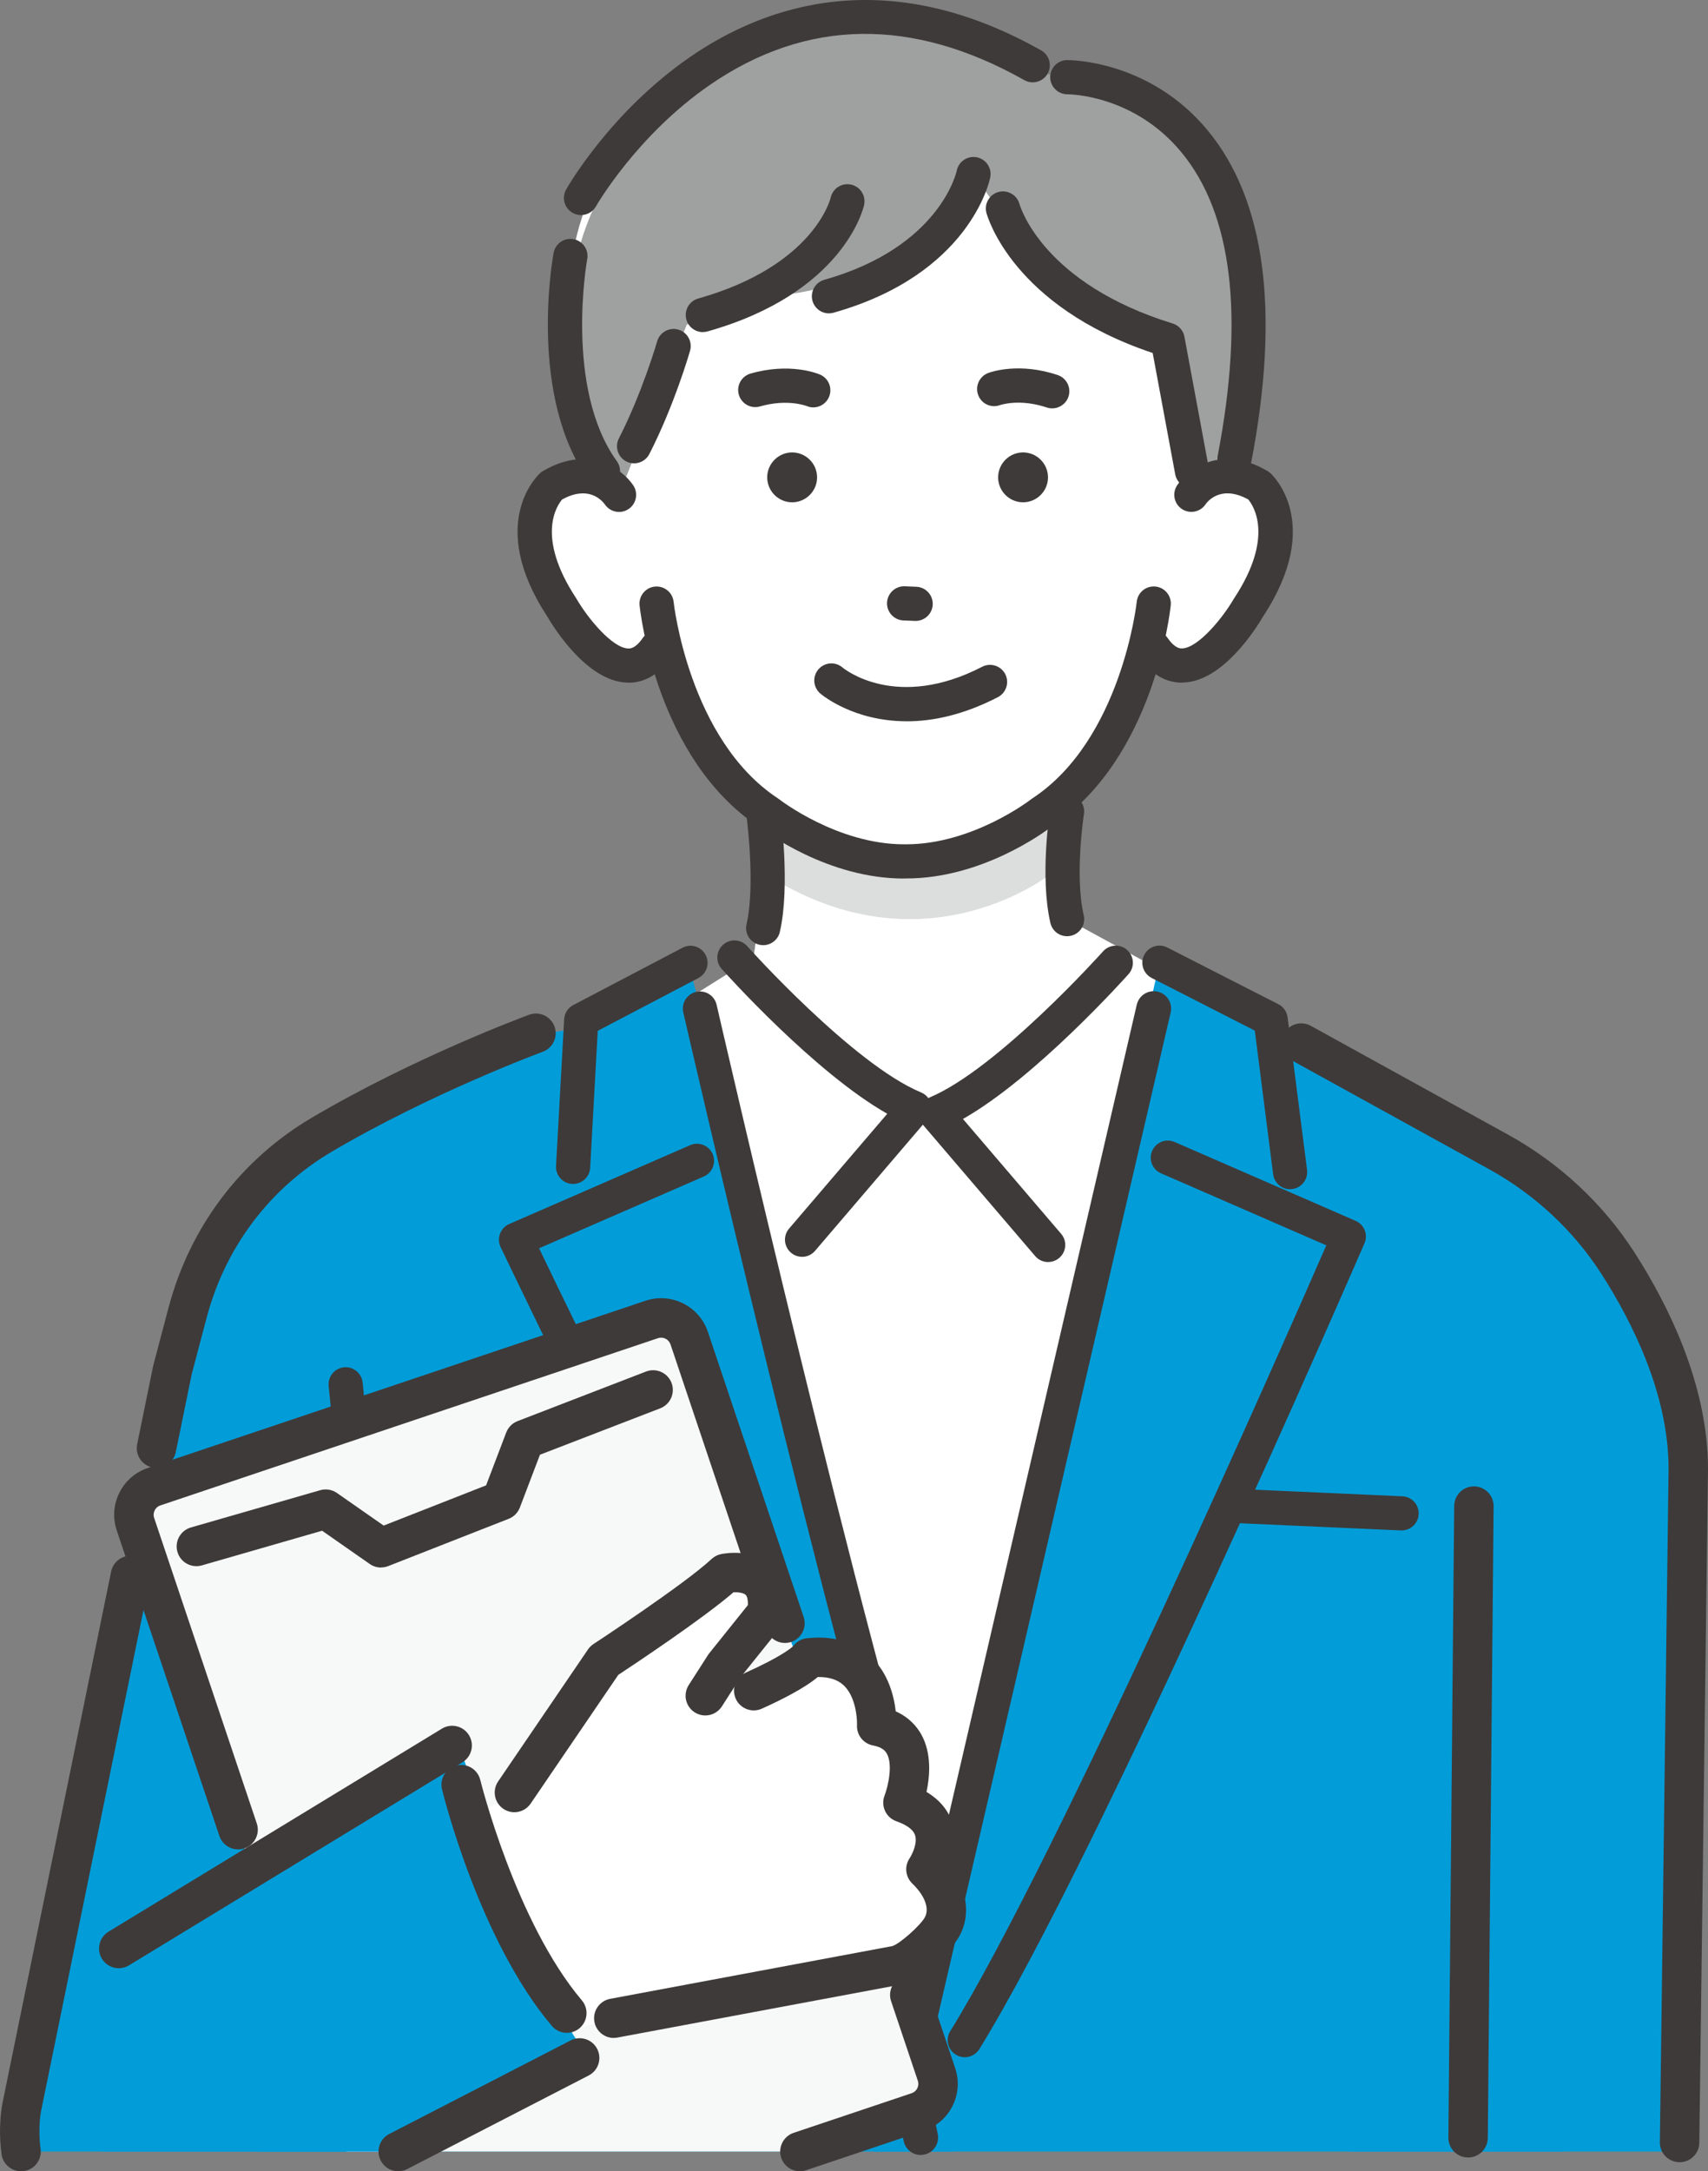
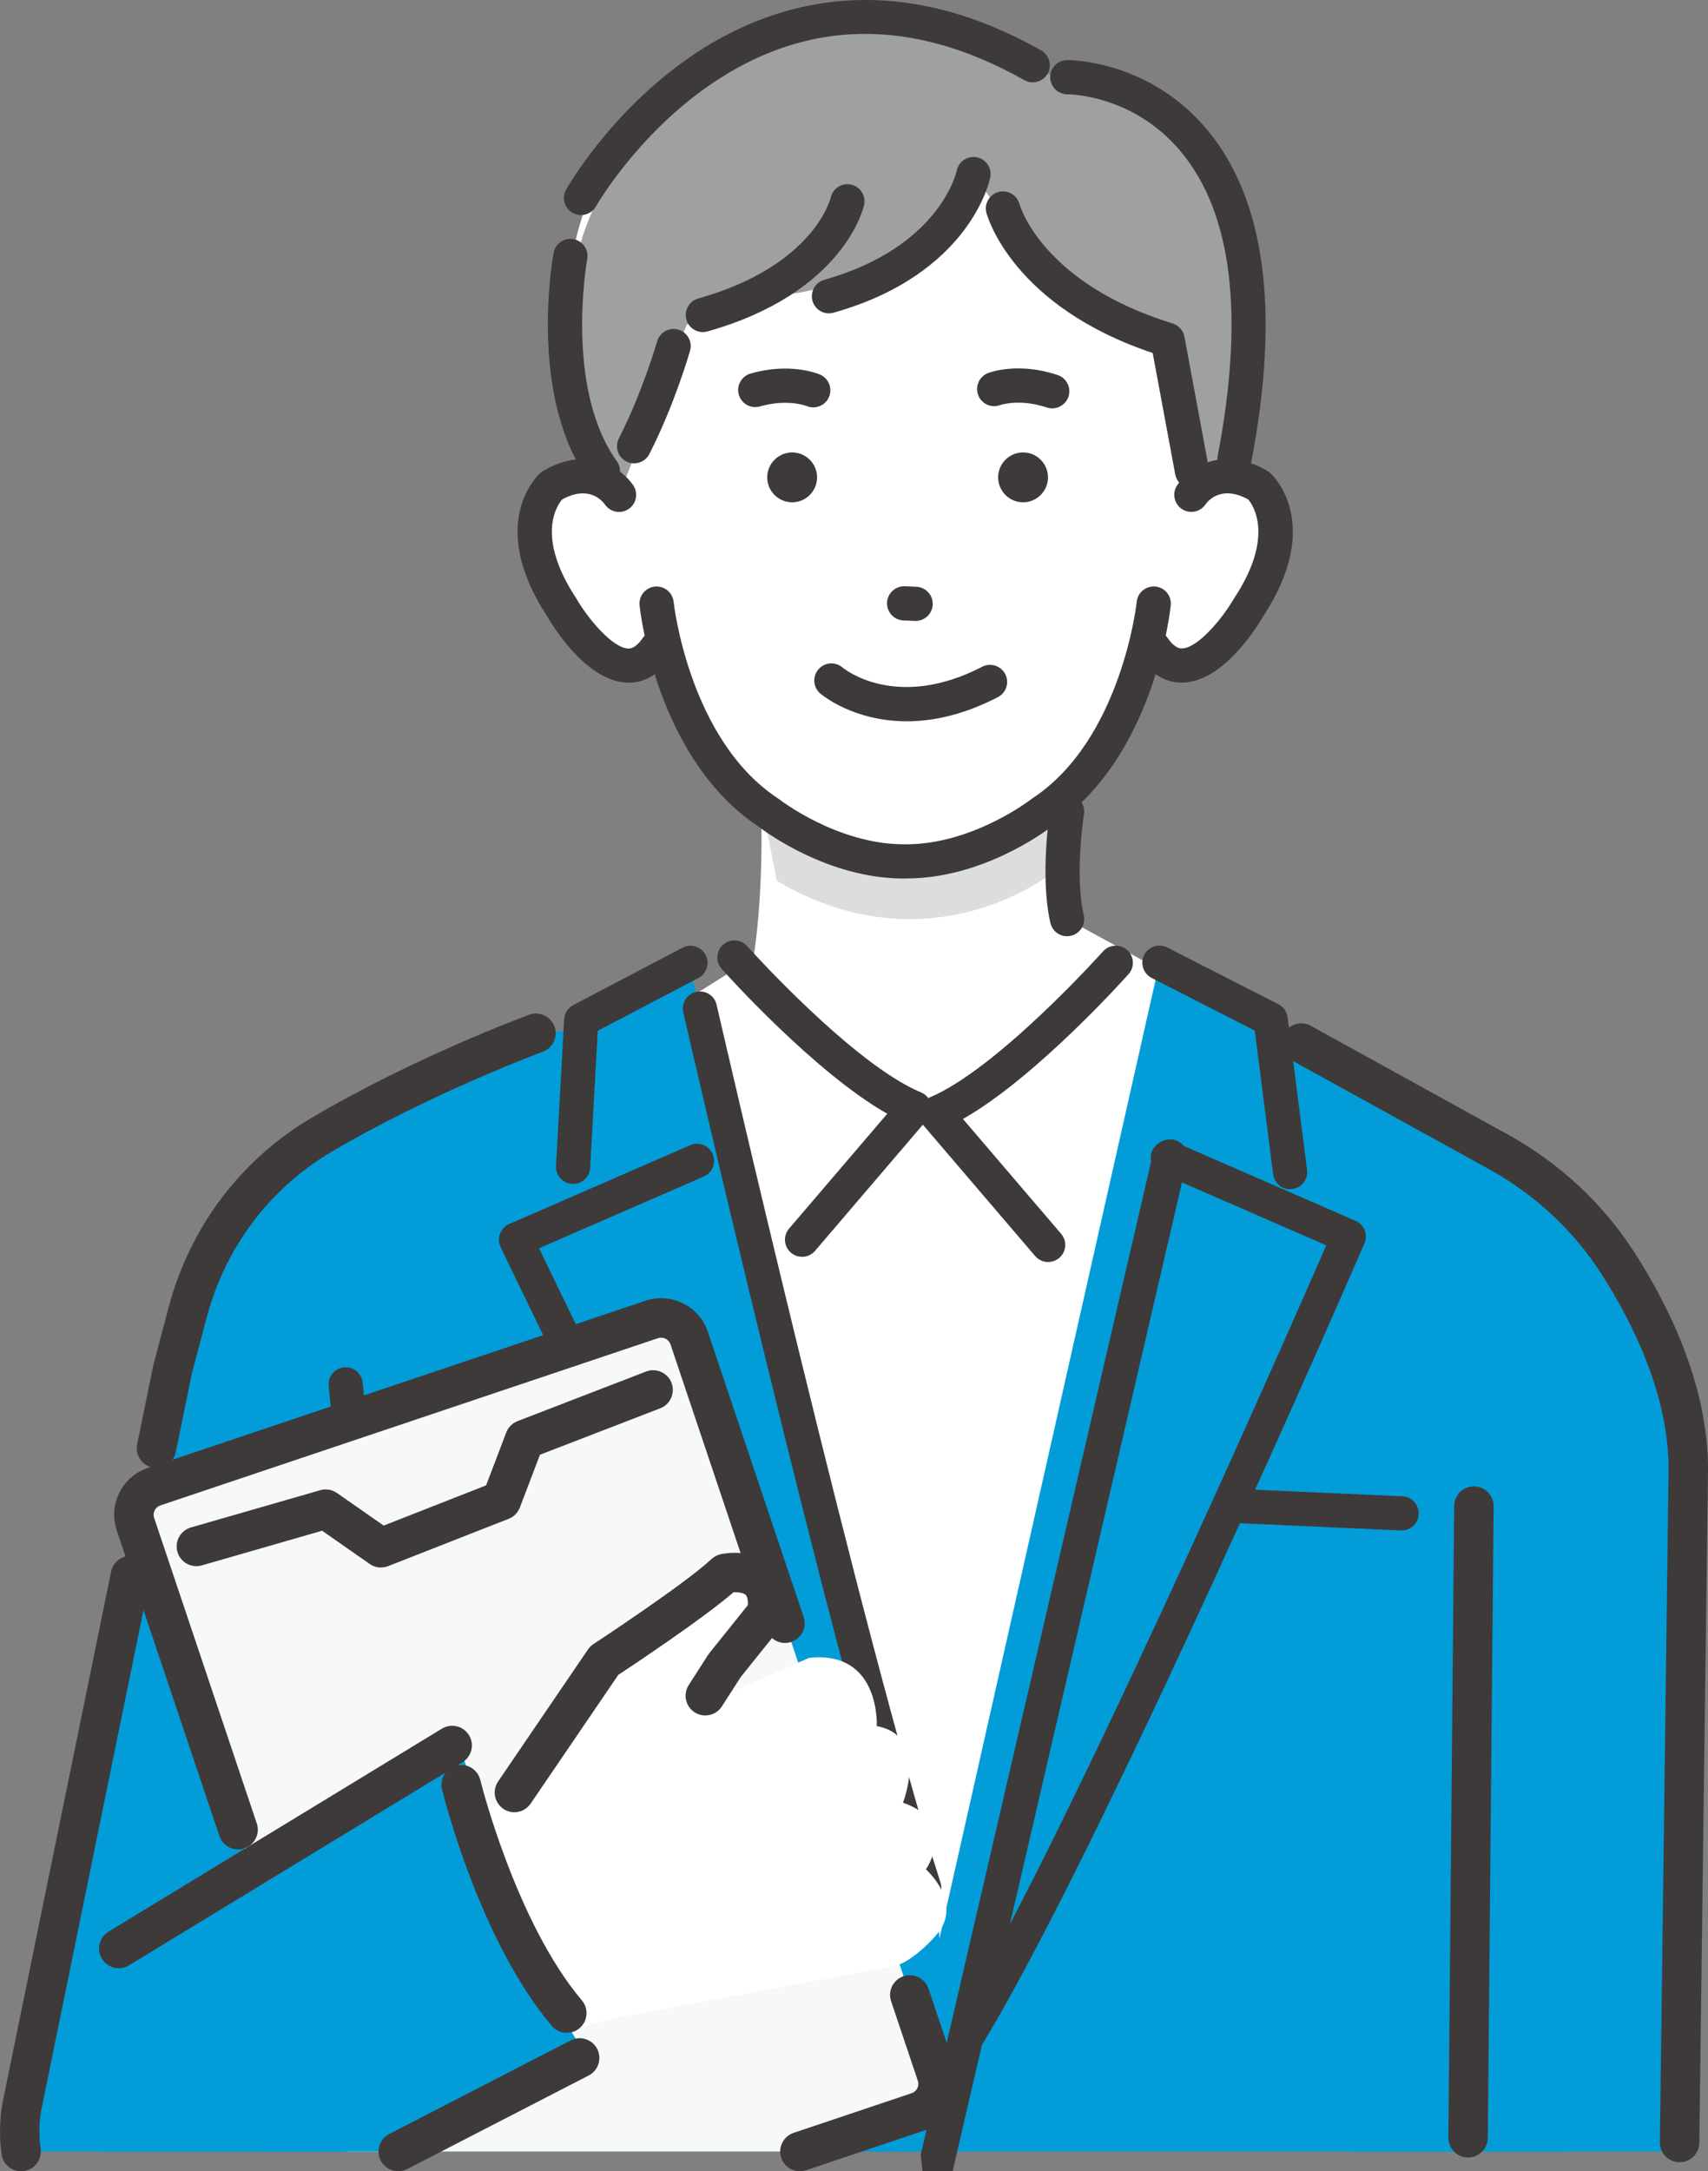
<svg xmlns="http://www.w3.org/2000/svg" id="b" viewBox="0 0 461.7 586.8">
  <rect x="0" y="0" width="461.7" height="586.8" fill="#808080" stroke="none" />
  <defs>
    <style>.d{fill:#3e3a39;}.e{fill:#fff;}.f{fill:#029dd9;}.g{fill:#f7f8f8;}.h{fill:#dcdddd;}.i{fill:#9fa0a0;}</style>
  </defs>
  <g id="c">
    <path class="f" d="M185.33,425.79l-24.65-148.16s-93.58,3.16-116.32,103.63L3.66,555.26s-4.21,12.8-1.66,26.21h93.75l89.58-155.68Z" />
    <polygon class="e" points="207.52 235.05 203.71 258.77 152.73 290.8 218.24 530.53 317.64 528.37 338.14 275.53 288.44 248.4 283.29 209.32 207.52 235.05" />
    <polygon class="f" points="93.44 316.77 111.28 531.8 94.53 581.47 257.76 581.47 252.94 508.81 186.65 262.51 93.44 316.77" />
    <path class="f" d="M313.42,260.19l-60.48,268.18s-27.46,20.41-16.7,53.1h186.46l-29.89-101.97,2.26-52.17,18.25-110.55-99.9-56.59Z" />
    <path class="e" d="M204.17,197.97c1.03.42,6.22,64.13-8.96,87.98l60.69,25.85,39.69-45.12s-12.41-30.35-7.08-76.27l-84.34,7.56Z" />
    <path class="h" d="M206.31,219.29s49.54,26.06,77.8-3.13l.13,19.87s-32.72,26.41-74.24,2.06l-3.7-18.8Z" />
    <path class="e" d="M162.99,126.46s-35.18-72.05,30.5-110.06c0,0,42.92-27.08,85.85,3.92,0,0,66.11,2.89,58.14,68.95l-12.54,43.83-161.95-6.63Z" />
    <path class="e" d="M342.93,135.12c-8.82-11.15-21.07-3.96-21.07-3.96l.2-56.94-34.68-19.01h-85.57l-34.68,19.01.21,59.52s-11.31-11.15-20.13,0c0,0-11.62,24.56,21.33,47.35,0,0,9.03-2.15,11.24-6.04,0,0,15.87,60.57,64.81,57.91,48.94,2.65,65.51-56.91,65.51-56.91,2.21,3.9,10.55,5.04,10.55,5.04,35.92-22.54,22.28-45.96,22.28-45.96Z" />
    <path class="d" d="M244.29,237.43c-20.37,0-37.26-12.52-39.24-14.04-27.61-18.31-31.98-58.1-32.16-59.79-.26-2.54,1.59-4.81,4.13-5.07,2.55-.25,4.81,1.59,5.07,4.13.04.37,4.15,37.28,28.2,53.11.11.07.22.15.32.23.15.12,15.73,12.18,33.75,12.18.2,0,.39,0,.58,0,18.08,0,33.66-12.07,33.82-12.19.1-.08.21-.16.32-.23,24.05-15.83,28.16-52.75,28.2-53.12.26-2.54,2.53-4.38,5.07-4.12,2.54.26,4.38,2.53,4.12,5.06-.17,1.69-4.54,41.48-32.16,59.79-1.98,1.52-18.88,14.04-39.3,14.04-.24,0-.48,0-.72,0Z" />
    <path class="d" d="M284.44,110.37c-.49,0-.98-.08-1.47-.24-7.28-2.45-12.43-.72-12.65-.65-2.39.89-5.03-.34-5.91-2.74-.89-2.39.36-5.06,2.75-5.95.83-.31,8.41-2.91,18.75.57,2.42.81,3.72,3.43,2.91,5.85-.65,1.93-2.45,3.15-4.38,3.15Z" />
    <path class="d" d="M219.85,110.1c-.58,0-1.18-.11-1.75-.35-.29-.11-5.34-2.01-12.66.09-2.45.71-5.01-.71-5.72-3.16-.71-2.45.71-5.01,3.16-5.72,10.49-3.02,17.94-.09,18.76.26,2.35.99,3.45,3.7,2.46,6.05-.74,1.77-2.46,2.83-4.26,2.83Z" />
    <path class="d" d="M245.08,194.93c-14.33,0-22.83-7.07-23.35-7.51-1.94-1.66-2.17-4.58-.5-6.52,1.65-1.93,4.55-2.16,6.49-.52.65.54,14.69,11.75,37.78-.18,2.27-1.17,5.06-.28,6.23,1.98,1.17,2.27.28,5.05-1.98,6.23-9.42,4.87-17.73,6.53-24.66,6.53Z" />
    <path class="d" d="M276.55,135.75h0c-3.71,0-6.74-3.03-6.74-6.74h0c0-3.71,3.03-6.74,6.74-6.74h0c3.71,0,6.74,3.03,6.74,6.74h0c0,3.71-3.03,6.74-6.74,6.74Z" />
    <path class="d" d="M214.13,135.75h0c-3.71,0-6.74-3.03-6.74-6.74h0c0-3.71,3.03-6.74,6.74-6.74h0c3.71,0,6.74,3.03,6.74,6.74h0c0,3.71-3.03,6.74-6.74,6.74Z" />
    <path class="d" d="M247.52,167.81c-.07,0-.13,0-.2,0l-3.12-.13c-2.55-.11-4.53-2.27-4.42-4.81.11-2.55,2.29-4.53,4.81-4.42l3.12.13c2.55.11,4.53,2.27,4.42,4.81-.11,2.48-2.15,4.42-4.61,4.42Z" />
    <path class="i" d="M263.16,47.05s-16.1,30.76-55.76,33.02l-21.75,7.66-18.31,45.99S118.62,59.94,206.92,9.7c16.22-9.23,61.85,1.12,69.63,8.7l10.19,2.45s52.48.61,50.74,69.3l-2.58,36.92-12.67.27-6.59-35.5s-24.92-6.72-42.42-30.43l-10.06-14.37Z" />
    <path class="d" d="M224.08,84.69c-2.02,0-3.87-1.33-4.45-3.37-.69-2.46.74-5.01,3.19-5.7,31.36-8.85,35.76-29.27,35.8-29.48.5-2.5,2.93-4.12,5.43-3.63,2.5.5,4.13,2.93,3.63,5.43-.21,1.06-5.6,26.2-42.35,36.57-.42.12-.84.17-1.26.17Z" />
    <path class="d" d="M189.99,89.75c-2.02,0-3.87-1.33-4.45-3.37-.69-2.46.74-5.01,3.19-5.7,31.42-8.86,35.78-27.09,35.82-27.27.55-2.49,3.01-4.07,5.51-3.52,2.49.55,4.07,3.01,3.52,5.51-.21.97-5.65,23.82-42.33,34.17-.42.12-.84.17-1.26.17Z" />
    <path class="d" d="M322.22,131.97c-2.18,0-4.12-1.55-4.54-3.78l-6.09-32.79c-37.81-12.66-44.66-36.82-44.94-37.86-.66-2.47.81-5,3.27-5.66,2.46-.65,4.98.8,5.65,3.24.27.94,6.54,21.55,41.42,32.31,1.64.51,2.87,1.88,3.18,3.57l6.59,35.5c.47,2.51-1.19,4.92-3.7,5.39-.29.05-.57.08-.85.08Z" />
    <path class="d" d="M171.4,125.22c-.71,0-1.43-.16-2.1-.51-2.27-1.16-3.17-3.95-2.01-6.22,6.34-12.38,10.31-26.1,10.35-26.24.7-2.45,3.26-3.87,5.72-3.17,2.45.7,3.87,3.26,3.17,5.72-.17.6-4.26,14.73-11,27.9-.82,1.6-2.44,2.52-4.12,2.52Z" />
    <path class="d" d="M333.73,128.58c-.29,0-.58-.03-.88-.08-2.51-.48-4.15-2.9-3.67-5.41,7.23-37.72,3.93-65.29-9.83-81.94-12.78-15.48-30.1-15.67-30.83-15.67-2.54,0-4.62-2.06-4.63-4.61,0-2.54,2.03-4.62,4.58-4.63.96,0,22.23.07,37.87,18.86,15.71,18.87,19.71,49.06,11.91,89.73-.42,2.21-2.36,3.75-4.53,3.75Z" />
    <path class="d" d="M163,131.97c-1.44,0-2.85-.67-3.75-1.92-16.53-22.94-9.89-60.13-9.6-61.71.46-2.51,2.87-4.17,5.38-3.7,2.51.46,4.17,2.87,3.7,5.38-.09.48-6.17,34.95,8.01,54.62,1.49,2.07,1.02,4.96-1.05,6.45-.82.59-1.76.87-2.7.87Z" />
    <path class="d" d="M319.46,184.49c-3.18,0-7.58-1.24-11.39-6.76-1.45-2.1-.92-4.98,1.18-6.43,2.1-1.45,4.98-.92,6.43,1.18,1.96,2.83,3.41,2.78,3.9,2.76,4.3-.17,10.87-8.12,13.96-13.44.04-.07.09-.15.14-.22,10.92-16.61,5.02-25.08,3.74-26.6-7.54-4.14-11.16.75-11.55,1.33-1.43,2.11-4.31,2.66-6.42,1.23-2.11-1.43-2.66-4.3-1.23-6.42,3.05-4.5,12.07-11.1,24.41-3.82.26.16.51.34.74.54.6.54,14.58,13.55-1.89,38.69-1.86,3.19-10.78,17.5-21.52,17.93-.16,0-.32.01-.49.01Z" />
-     <path class="d" d="M206.31,255.44c-.34,0-.7-.04-1.05-.12-2.49-.58-4.04-3.06-3.46-5.54,2.5-10.82-.05-29.67-.08-29.86-.35-2.53,1.42-4.86,3.95-5.21s4.86,1.42,5.21,3.94c.12.84,2.81,20.72-.08,33.21-.49,2.14-2.4,3.58-4.5,3.58Z" />
    <path class="d" d="M288.44,253.02c-2.1,0-4-1.44-4.5-3.58-2.9-12.53-.18-30.13-.06-30.87.4-2.52,2.76-4.24,5.28-3.84,2.52.4,4.24,2.76,3.85,5.28-.03.16-2.55,16.58-.06,27.35.58,2.49-.97,4.97-3.46,5.54-.35.08-.7.12-1.05.12Z" />
    <path class="d" d="M157.05,58.12c-.77,0-1.55-.19-2.27-.6-2.22-1.26-3-4.07-1.75-6.29.48-.85,11.98-20.95,33.47-35.8,20.12-13.9,52.93-25.5,94.93-1.82,2.22,1.25,3.01,4.07,1.76,6.29-1.25,2.22-4.07,3.01-6.29,1.76-30.28-17.07-58.84-16.66-84.89,1.21-19.84,13.61-30.82,32.72-30.92,32.91-.85,1.5-2.42,2.34-4.03,2.34Z" />
    <path class="d" d="M169.91,184.49c-.17,0-.33,0-.49-.01-10.74-.43-19.66-14.74-21.52-17.93-16.47-25.15-2.49-38.15-1.89-38.69.23-.2.47-.39.74-.54,12.34-7.28,21.36-.68,24.41,3.82,1.43,2.11.88,4.99-1.23,6.42-2.1,1.42-4.94.89-6.39-1.19-.96-1.33-4.58-5.23-11.59-1.38-1.32,1.53-7.23,9.9,3.74,26.6.05.07.1.15.14.23,3.09,5.32,9.66,13.27,13.96,13.44.47.02,1.94.08,3.9-2.76,1.45-2.1,4.32-2.63,6.43-1.18,2.1,1.45,2.63,4.33,1.18,6.43-3.81,5.52-8.21,6.76-11.39,6.76Z" />
    <path class="d" d="M110.55,584.66c-.09,0-.19,0-.28,0-2.55-.15-4.49-2.34-4.33-4.89,1.4-23.16.33-55.74.31-56.07-.09-2.55,1.91-4.69,4.46-4.77,2.55-.06,4.69,1.91,4.77,4.46.01.33,1.1,33.33-.33,56.94-.15,2.45-2.18,4.34-4.61,4.34Z" />
    <path class="d" d="M106.82,513.43c-2.35,0-4.36-1.78-4.59-4.16l-13.39-134.69c-.25-2.54,1.6-4.8,4.14-5.06,2.52-.25,4.8,1.6,5.05,4.14l13.39,134.69c.25,2.54-1.6,4.8-4.14,5.06-.16.02-.31.02-.46.02Z" />
    <path class="d" d="M154.92,319.97c-.09,0-.17,0-.26,0-2.55-.14-4.5-2.32-4.36-4.87l2.2-39.64c.09-1.62,1.03-3.08,2.47-3.84l29.53-15.49c2.26-1.19,5.05-.31,6.24,1.95,1.19,2.26.31,5.05-1.95,6.24l-27.21,14.27-2.05,37.02c-.14,2.46-2.17,4.36-4.61,4.36Z" />
    <path class="d" d="M348.73,321.4c-2.29,0-4.28-1.7-4.58-4.04l-4.96-38.83-27.88-14.23c-2.27-1.16-3.17-3.94-2.01-6.22,1.16-2.27,3.94-3.18,6.22-2.02l30.05,15.34c1.36.69,2.29,2.02,2.48,3.53l5.27,41.25c.32,2.53-1.47,4.85-4,5.17-.2.03-.4.04-.59.04Z" />
    <path class="d" d="M233.81,521.93c-1.55,0-3.06-.78-3.93-2.19-32.16-52.05-93.94-181.41-94.56-182.71-.54-1.13-.6-2.43-.16-3.61.44-1.17,1.33-2.12,2.48-2.62l48.92-21.31c2.34-1.02,5.06.05,6.08,2.39,1.02,2.34-.05,5.06-2.39,6.08l-44.53,19.4c11.03,22.95,63.42,131.27,92.01,177.52,1.34,2.17.67,5.02-1.5,6.36-.76.47-1.6.69-2.42.69Z" />
    <path class="d" d="M260.79,555.98c-.83,0-1.67-.22-2.42-.69-2.17-1.34-2.84-4.19-1.5-6.36,28.97-46.88,90.24-186.25,101.65-212.37l-44.68-19.46c-2.34-1.02-3.41-3.74-2.39-6.08,1.02-2.34,3.74-3.41,6.08-2.39l48.92,21.31c2.34,1.02,3.41,3.74,2.39,6.07-2.92,6.74-71.9,165.66-104.11,217.78-.87,1.41-2.39,2.19-3.93,2.19Z" />
    <path class="d" d="M216.81,339.66c-1.06,0-2.13-.36-3-1.11-1.94-1.66-2.17-4.58-.51-6.51l26.54-31.04c-19.63-11.13-43.65-37.9-44.76-39.15-1.7-1.9-1.53-4.82.37-6.52,1.9-1.7,4.82-1.53,6.52.37.28.32,28.63,31.91,47,39.53,1.37.57,2.38,1.75,2.72,3.19.34,1.44-.02,2.95-.98,4.08l-30.39,35.55c-.91,1.07-2.21,1.62-3.51,1.62Z" />
    <path class="d" d="M283.33,341.08c-1.3,0-2.6-.55-3.51-1.62l-30.39-35.54c-.96-1.12-1.33-2.64-.98-4.08.34-1.44,1.36-2.62,2.72-3.19,18.39-7.63,46.71-39.21,47-39.53,1.7-1.9,4.62-2.07,6.52-.37,1.9,1.7,2.07,4.62.37,6.52-1.11,1.24-25.13,28.02-44.76,39.14l26.54,31.04c1.66,1.94,1.43,4.86-.51,6.51-.87.74-1.94,1.11-3,1.11Z" />
    <path class="d" d="M249.83,514.81c-1.95,0-3.77-1.25-4.4-3.21-21.15-65.71-60.33-236.28-60.73-237.99-.57-2.49.98-4.97,3.47-5.54,2.49-.57,4.97.98,5.54,3.47.39,1.71,39.49,171.89,60.52,237.23.78,2.43-.55,5.03-2.98,5.81-.47.15-.95.22-1.42.22Z" />
-     <path class="d" d="M248.88,582.4c-2.16,0-4.11-1.5-4.59-3.69-2.62-11.9-2.56-24.46.17-36.34l62.83-270.85c.59-2.53,3.11-4.11,5.64-3.52,2.53.59,4.11,3.11,3.52,5.64l-62.83,270.84c-2.42,10.51-2.47,21.65-.15,32.2.56,2.54-1.05,5.05-3.58,5.6-.34.07-.68.11-1.01.11Z" />
+     <path class="d" d="M248.88,582.4l62.83-270.85c.59-2.53,3.11-4.11,5.64-3.52,2.53.59,4.11,3.11,3.52,5.64l-62.83,270.84c-2.42,10.51-2.47,21.65-.15,32.2.56,2.54-1.05,5.05-3.58,5.6-.34.07-.68.11-1.01.11Z" />
    <path class="d" d="M378.88,413.61c-.07,0-.14,0-.21,0l-43.68-1.95c-2.55-.11-4.52-2.27-4.41-4.82.11-2.55,2.29-4.51,4.82-4.41l43.68,1.95c2.55.11,4.52,2.27,4.41,4.82-.11,2.48-2.16,4.41-4.61,4.41Z" />
    <path class="f" d="M397.63,307.21l-33.04,274.26h89.42l2.27-187.63s-12.57-70.2-58.65-86.63Z" />
    <path class="f" d="M155.22,551.35c-19.83-22.61-32.99-79.62-32.99-79.62l-66.39,42.91,13.93,66.83h33.96l51.49-30.11Z" />
    <path class="g" d="M253.16,560.62l-66.87-199c-1.41-4.19-5.94-6.44-10.13-5.03l-134.52,45.2c-4.19,1.41-6.44,5.94-5.03,10.13l56.97,169.55h122.66l31.89-10.71c4.19-1.41,6.44-5.94,5.03-10.13Z" />
    <path class="d" d="M216.23,586.8c-2.23,0-4.3-1.41-5.05-3.63-.94-2.79.56-5.81,3.35-6.75l31.89-10.71c.91-.31,1.36-.97,1.54-1.34.18-.37.45-1.13.14-2.04l-7.22-21.49c-.94-2.79.56-5.81,3.35-6.75,2.79-.94,5.81.56,6.75,3.35l7.22,21.49c1.13,3.37.89,6.99-.7,10.18-1.58,3.19-4.31,5.57-7.69,6.7l-31.89,10.71c-.56.19-1.14.28-1.7.28Z" />
    <path class="d" d="M64.35,499.81c-2.23,0-4.3-1.41-5.05-3.63l-27.74-82.56c-1.13-3.37-.89-6.99.7-10.18,1.58-3.19,4.32-5.57,7.69-6.7l134.52-45.2c6.97-2.34,14.54,1.42,16.88,8.39l25.89,77.06c.94,2.79-.56,5.81-3.35,6.75-2.79.94-5.81-.56-6.75-3.35l-25.89-77.06c-.47-1.39-1.98-2.15-3.38-1.68l-134.52,45.2c-.91.31-1.36.97-1.54,1.34-.18.37-.45,1.13-.14,2.04l27.74,82.56c.94,2.79-.56,5.81-3.35,6.75-.56.19-1.14.28-1.7.28Z" />
    <path class="d" d="M103,423.64c-1.08,0-2.14-.33-3.05-.96l-12.88-8.99-32.51,9.37c-2.83.81-5.78-.82-6.6-3.65-.81-2.83.82-5.78,3.64-6.6l34.96-10.07c1.54-.44,3.21-.17,4.52.75l12.63,8.81,27.69-10.87,5.44-14.28c.54-1.41,1.65-2.53,3.06-3.08l34.73-13.4c2.74-1.06,5.83.31,6.89,3.05,1.06,2.75-.31,5.83-3.05,6.89l-32.51,12.54-5.43,14.26c-.53,1.4-1.63,2.52-3.03,3.06l-32.54,12.77c-.63.25-1.29.37-1.95.37Z" />
    <path class="e" d="M145.9,482.27l17.45-33.5s25.99-18.1,36.39-23.38c0,0,9.45-2.97,7.61,10.47l-11.49,14.32-5.19,8.1,5.1-.08c13.29-5.99,22.96-10.15,22.96-10.15,19.35-2.06,18.27,18.44,18.27,18.44,14.19,2.64,7.09,20.7,7.09,20.7,15.02,5.22,6.21,18.01,6.21,18.01,5.17,4.98,6.87,10.79,4.46,15.38-1.73,3.31-8.96,9.95-12.59,10.61l-76.25,14.25-35.53,9.82-15.55-58.95,31.05-14.04Z" />
-     <path class="d" d="M165.91,550.77c-2.52,0-4.75-1.79-5.23-4.35-.54-2.89,1.37-5.68,4.26-6.22l76.25-14.25c1.94-.54,7.68-5.61,8.85-7.85,1.24-2.36-.08-5.84-3.44-9.07-1.88-1.81-2.17-4.71-.69-6.86.59-.89,2.18-4.02,1.43-6.23-.62-1.85-3.07-3.04-5.01-3.72-1.37-.48-2.49-1.49-3.09-2.81s-.65-2.82-.12-4.17c.92-2.38,2.29-8.31.61-11.3-.41-.73-1.23-1.75-3.72-2.21-2.63-.49-4.49-2.85-4.35-5.52.08-1.95-.4-7.74-3.6-10.74-1.66-1.56-3.97-2.28-7.01-2.24-3.54,3-9.85,6.18-15.11,8.55-2.69,1.21-5.84.01-7.05-2.67-1.21-2.68-.01-5.84,2.67-7.05,9.78-4.41,12.47-6.8,12.88-7.21.88-1.18,2.22-1.95,3.7-2.11,8.9-.94,14.31,2.2,17.28,5.01,4.74,4.49,6.25,10.66,6.71,14.76,3.67,1.63,5.76,4.17,6.92,6.26,2.83,5.1,2.31,11.28,1.4,15.51,4.28,2.57,6.18,5.82,7.01,8.36,1.46,4.44.43,8.75-.77,11.72,4.69,6.04,5.78,12.94,2.77,18.68-2.06,3.93-10.38,12.28-16.34,13.38l-76.23,14.25c-.33.06-.66.09-.99.09ZM214.11,445.38s0,0,0,0c0,0,0,0,0,0ZM214.11,445.37s0,0,0,0c0,0,0,0,0,0ZM214.12,445.36s0,0,0,0c0,0,0,0,0,0ZM214.12,445.35s0,0,0,0t0,0Z" />
    <path class="d" d="M139.05,489.77c-1.03,0-2.08-.3-2.99-.92-2.43-1.66-3.06-4.97-1.41-7.4l24.29-35.67c.39-.58.9-1.07,1.48-1.46.25-.16,24.61-16.15,31.92-22.98.71-.66,1.58-1.12,2.53-1.32.88-.19,8.7-1.67,13.95,3.2,2.28,2.12,4.78,6.16,3.79,13.37-.13.96-.52,1.86-1.12,2.61l-11.31,14.1-5.04,7.86c-1.59,2.48-4.89,3.2-7.36,1.61-2.48-1.59-3.2-4.88-1.61-7.36l5.19-8.1c.1-.16.21-.31.33-.46l10.48-13.07c.04-1.33-.17-2.34-.6-2.75-.6-.57-2.03-.75-3.29-.71-8.15,7.06-26.78,19.45-31.14,22.32l-23.7,34.8c-1.03,1.51-2.71,2.33-4.41,2.33Z" />
    <path class="d" d="M5.69,586.8c-2.62,0-4.91-1.94-5.27-4.61-1.03-7.56.19-13.51.24-13.76l29.38-143.71c.59-2.88,3.41-4.74,6.29-4.15,2.88.59,4.74,3.4,4.15,6.29l-29.39,143.74c-.01.05-.89,4.51-.12,10.16.4,2.92-1.64,5.6-4.56,6-.24.03-.49.05-.73.05Z" />
    <path class="d" d="M42.3,396.71c-.35,0-.71-.04-1.07-.11-2.88-.59-4.74-3.4-4.15-6.29l4.32-21.14c.02-.1.04-.2.07-.29l4.09-15.48c5.76-21.78,19.51-40.01,38.72-51.33,27.9-16.44,57.52-27.37,58.77-27.83,2.76-1.01,5.82.41,6.84,3.17,1.01,2.76-.41,5.82-3.17,6.84-.3.11-29.98,11.07-57.03,27-16.78,9.89-28.79,25.82-33.83,44.87l-4.05,15.33-4.29,21c-.52,2.52-2.74,4.26-5.21,4.26Z" />
    <path class="d" d="M454.02,584.36s-.05,0-.07,0c-2.94-.04-5.3-2.45-5.26-5.4l2.35-182.05c0-20.12-9.87-39.73-18.15-52.62-7.52-11.71-18.02-21.5-30.38-28.31l-53.34-29.42c-2.58-1.42-3.51-4.66-2.09-7.24,1.42-2.58,4.66-3.51,7.24-2.09l53.34,29.42c13.9,7.67,25.72,18.69,34.2,31.89,9.05,14.09,19.84,35.67,19.84,58.45l-2.35,182.11c-.04,2.92-2.42,5.26-5.33,5.26Z" />
    <path class="d" d="M396.85,583.08h-.05c-2.94-.03-5.31-2.43-5.28-5.38l1.57-170.72c.03-2.93,2.41-5.28,5.33-5.28h.05c2.94.03,5.31,2.43,5.28,5.38l-1.57,170.72c-.03,2.93-2.41,5.28-5.33,5.28Z" />
    <path class="f" d="M32.37,523.54l91.82-51.8s24.73,76.75,35.17,83.52l-50.45,26.21H27.49s4.87-57.93,4.87-57.93Z" />
    <path class="d" d="M32.11,531.93c-1.8,0-3.55-.91-4.56-2.56-1.53-2.51-.73-5.79,1.78-7.32l90.13-54.87c2.51-1.53,5.79-.73,7.32,1.78,1.53,2.51.73,5.79-1.78,7.32l-90.13,54.87c-.87.53-1.82.78-2.77.78Z" />
    <path class="d" d="M153.22,549.39c-1.51,0-3.02-.64-4.07-1.89-19.52-23.09-29.26-62.26-29.67-63.92-.7-2.86,1.05-5.74,3.91-6.44,2.86-.7,5.74,1.05,6.44,3.91.09.38,9.57,38.41,27.46,59.57,1.9,2.25,1.62,5.61-.63,7.51-1,.85-2.22,1.26-3.44,1.26Z" />
    <path class="d" d="M107.65,586.8c-1.93,0-3.79-1.05-4.74-2.89-1.35-2.62-.32-5.83,2.29-7.18l49.05-25.29c2.62-1.35,5.83-.32,7.18,2.29,1.35,2.62.32,5.83-2.29,7.18l-49.05,25.29c-.78.4-1.62.59-2.44.59Z" />
  </g>
</svg>